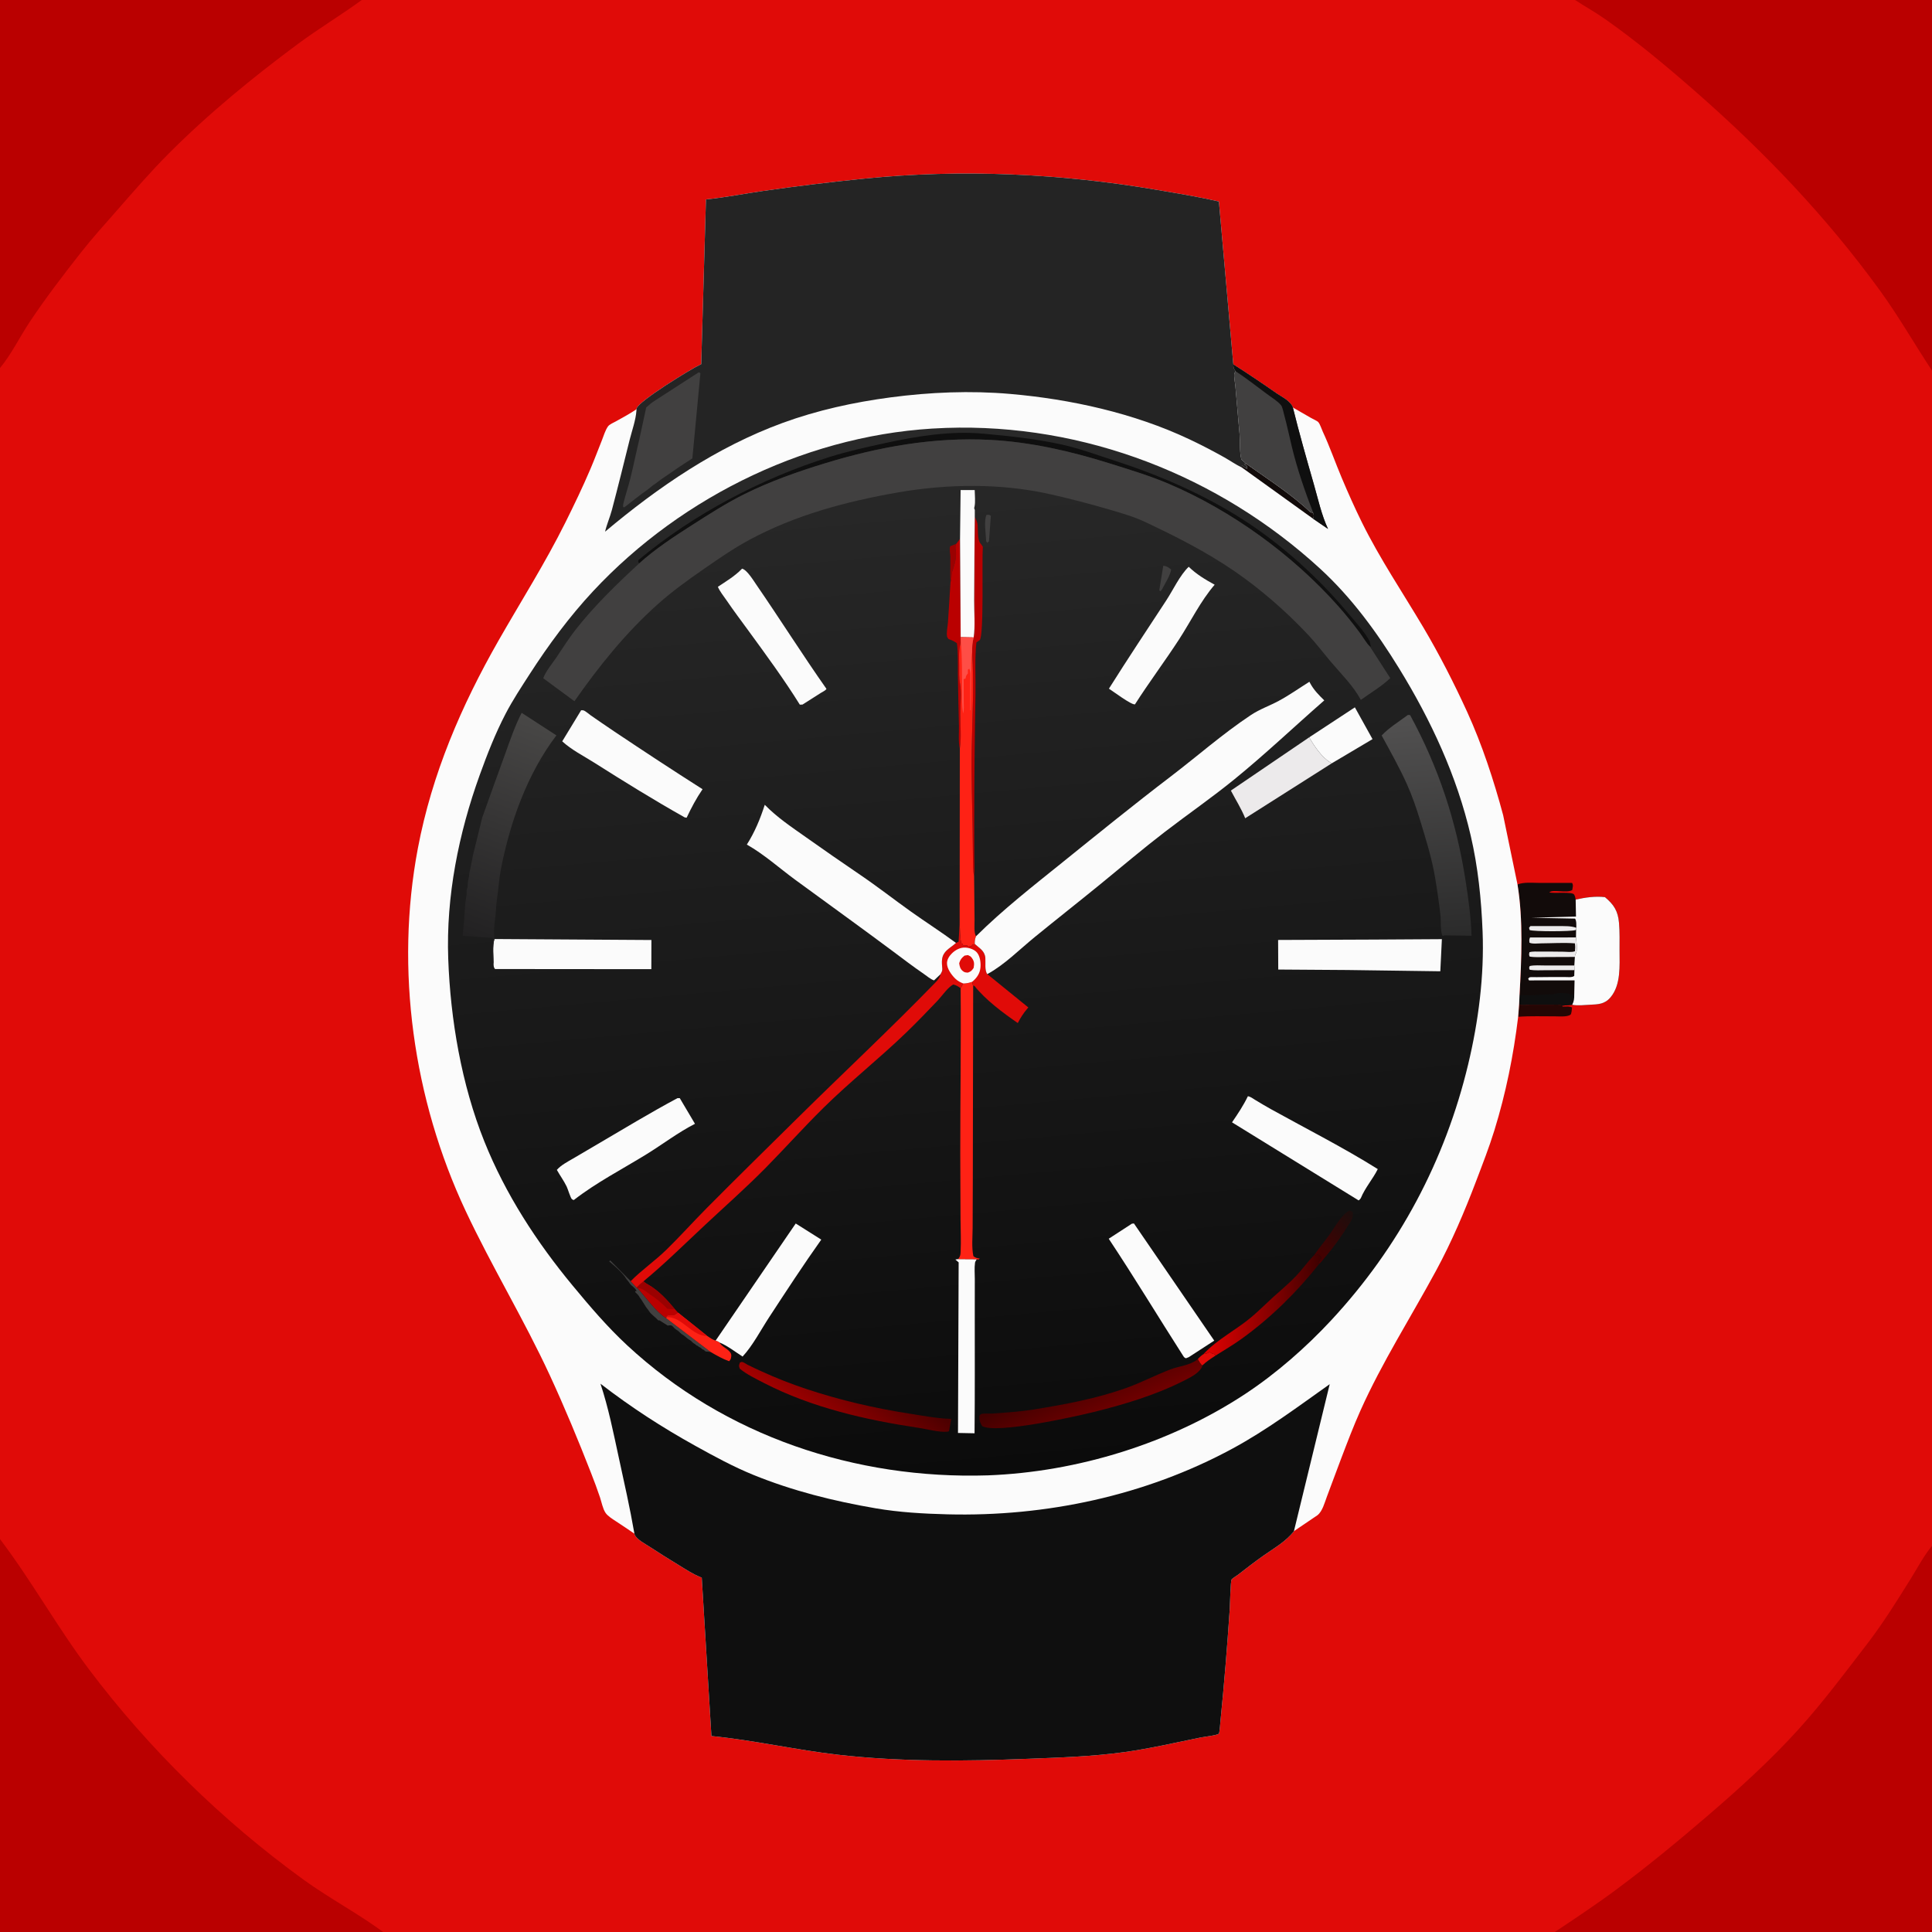
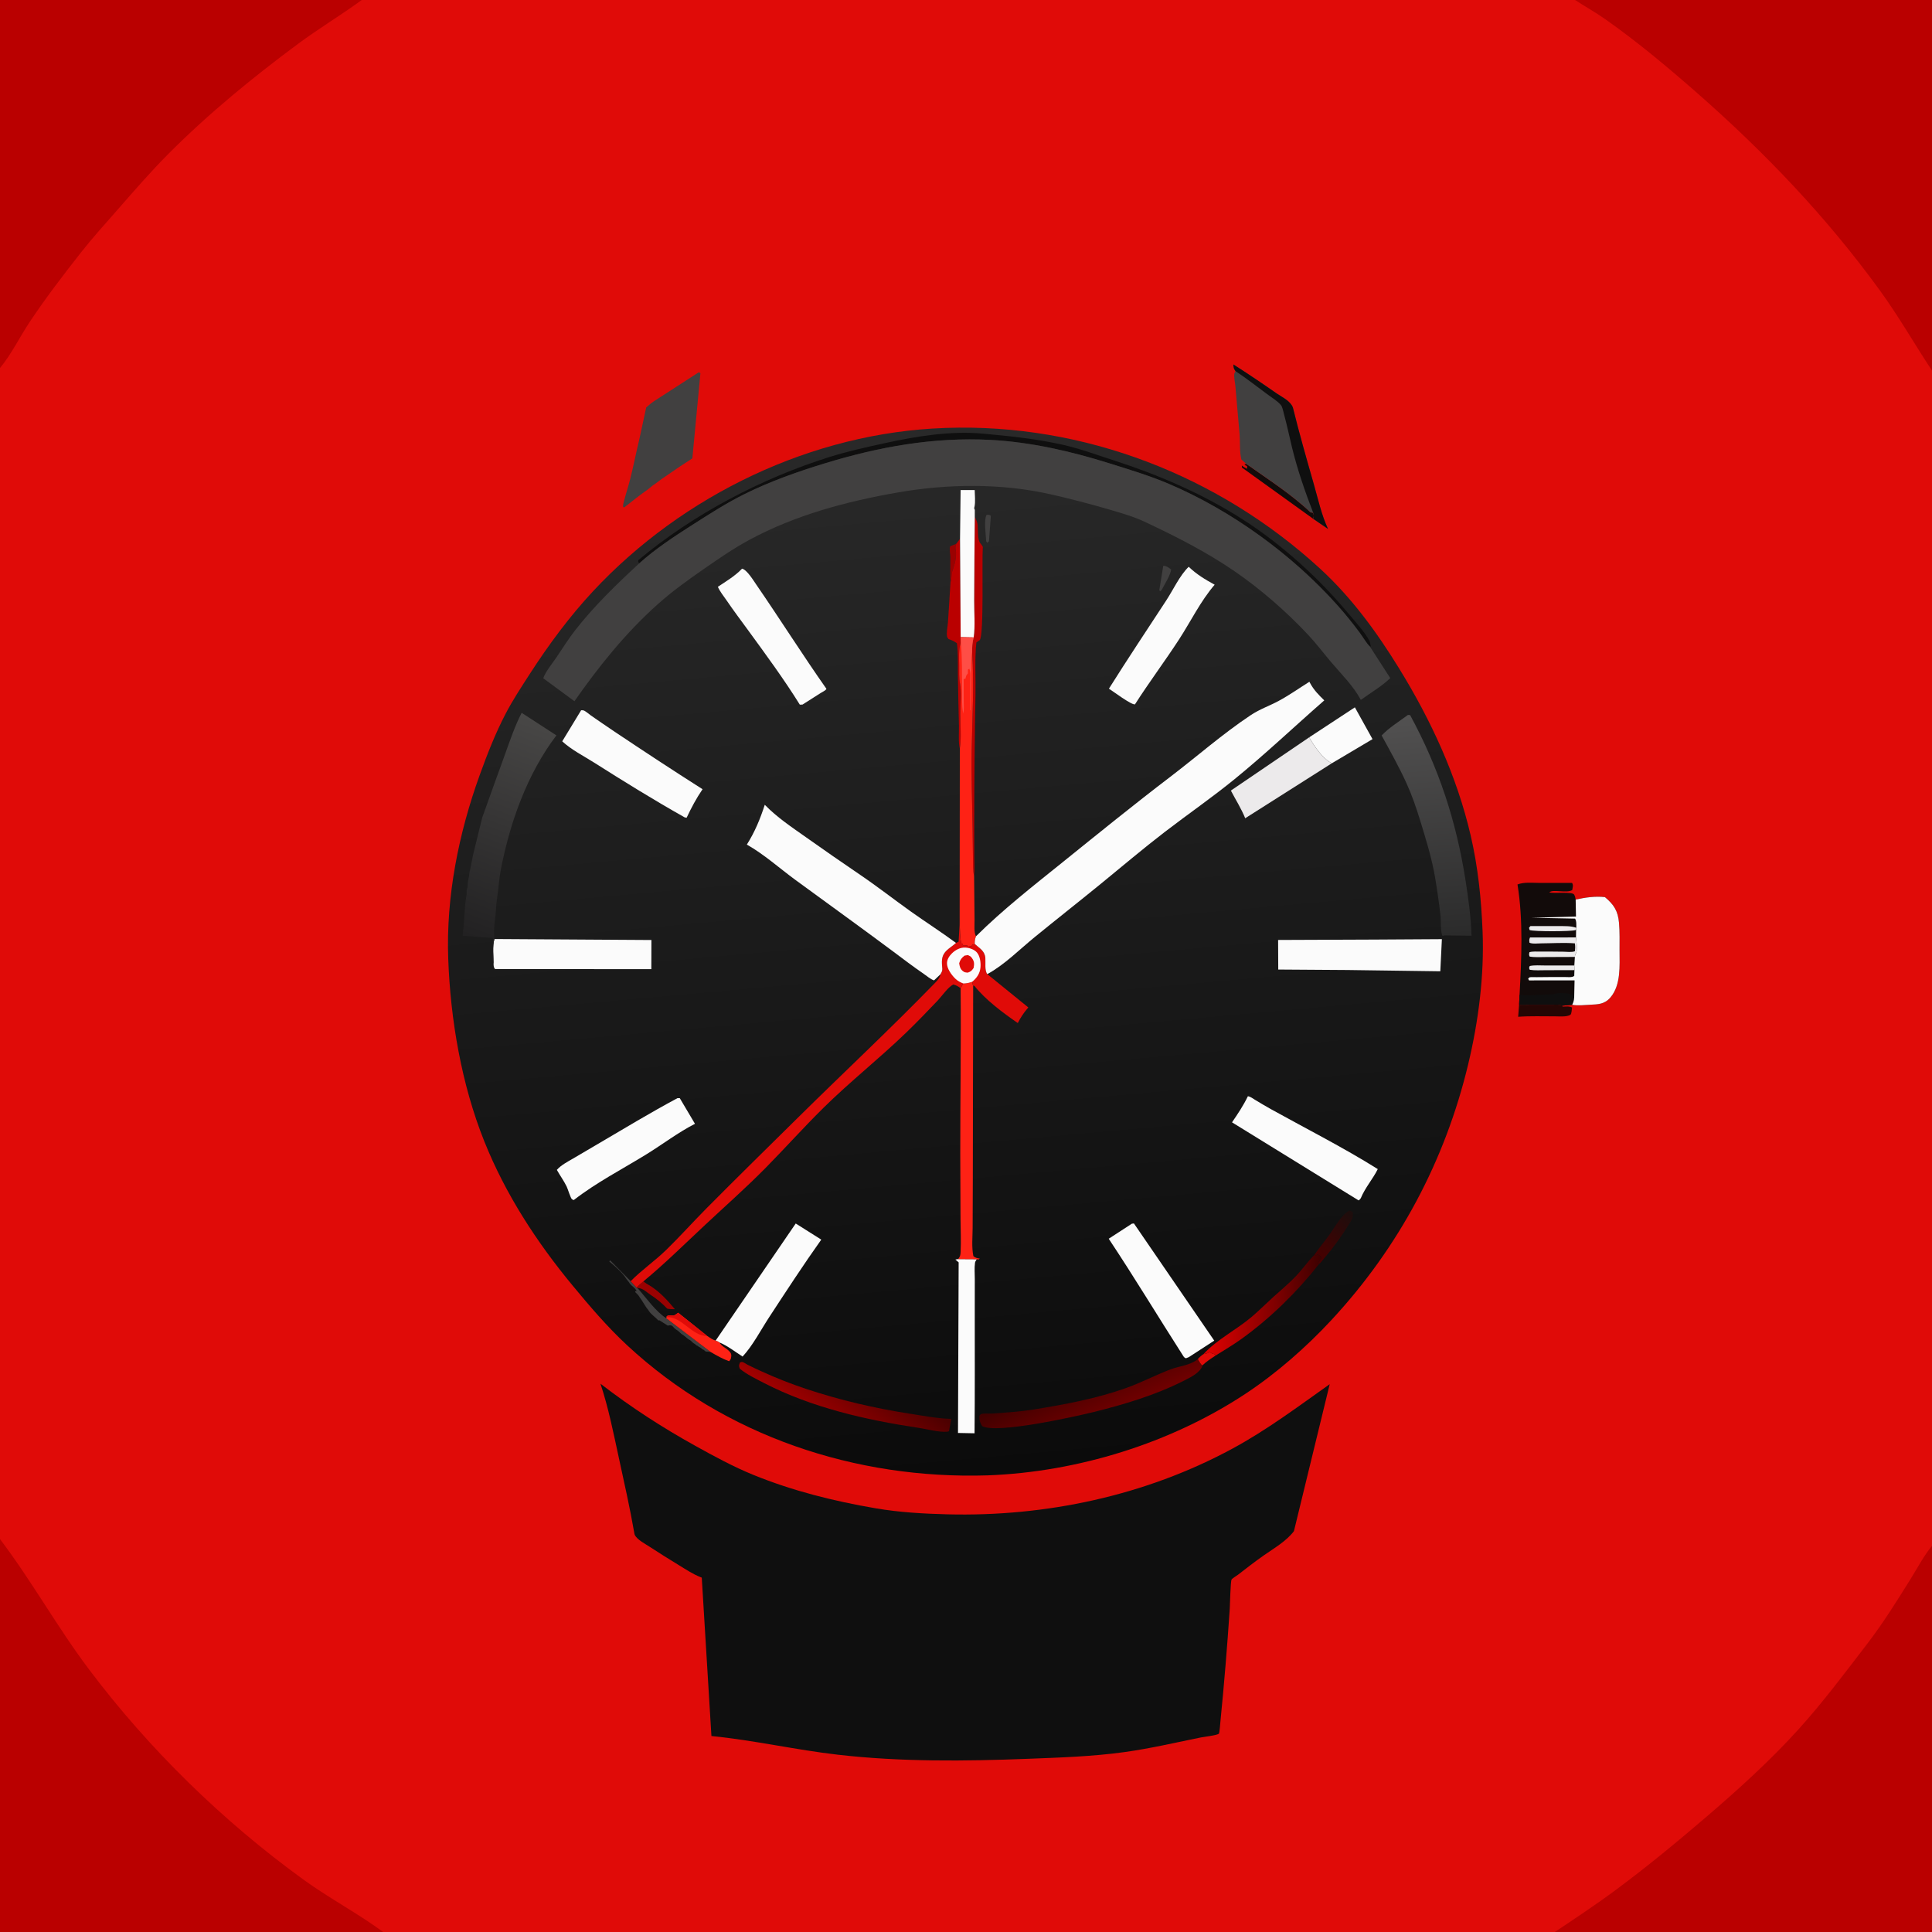
<svg xmlns="http://www.w3.org/2000/svg" width="512" height="512">
  <path fill="#E00B08" transform="scale(0.667 0.667)" d="M0 146.224L-0 -0L143.732 0L625.793 0L768 0L768 147.824L768 613.748L768 768L617.169 768L152.754 768L-0 768L0 611.501L0 146.224Z" />
  <path fill="#250604" transform="scale(0.667 0.667)" d="M603.57 399.092C604.954 399.577 606.447 399.198 607.891 399.184C610.974 399.153 614.057 399.169 617.14 399.18C618.351 399.184 619.678 398.989 620.775 399.57L620.832 399.944C622.023 399.932 623.622 399.66 624.599 400.312C624.502 400.964 624.452 402.856 623.935 403.195C622.537 404.113 619.446 403.803 617.826 403.81C612.973 403.832 608.031 403.627 603.191 403.989L603.57 399.092Z" />
  <path fill="#120B0A" transform="scale(0.667 0.667)" d="M602.926 351.407C605.552 350.414 608.7 350.779 611.468 350.788C615.843 350.802 620.218 350.798 624.594 350.788C625.211 351.713 624.823 352.553 624.675 353.625C622.472 355.043 616.959 353.17 615.566 354.562C617.386 355.095 624.741 354.153 625.45 355.459C625.821 356.144 625.905 356.672 626.039 357.427C629.708 356.588 633.933 355.978 637.681 356.451C641.25 359.456 642.849 361.95 643.261 366.678C643.575 370.29 643.47 373.997 643.473 377.623C643.479 383.702 644.075 391.347 639.856 396.297C637.545 399.008 635.014 399.043 631.683 399.206C629.534 399.311 626.76 399.655 624.667 399.212L620.775 399.57C619.678 398.989 618.351 399.184 617.14 399.18C614.057 399.169 610.974 399.153 607.891 399.184C606.447 399.198 604.954 399.577 603.57 399.092L603.742 395.264C604.523 381.013 605.231 365.513 602.926 351.407Z" />
  <path fill="#ECEAEB" transform="scale(0.667 0.667)" d="M625.554 385.455C621.786 385.484 618.016 385.481 614.248 385.485C612.128 385.488 609.882 385.647 607.789 385.312C607.473 384.529 607.474 384.593 607.797 383.812C609.683 383.399 611.877 383.601 613.812 383.6C617.711 383.596 621.609 383.601 625.508 383.607L625.554 385.455Z" />
  <path fill="#ECEAEB" transform="scale(0.667 0.667)" d="M626.21 369.404L625.88 369.561C624.33 370.114 609.423 370.177 607.733 369.516L607.511 368.625L608.062 367.939C611.809 367.928 615.555 367.917 619.301 367.951C621.642 367.973 624.06 367.829 626.293 368.621L626.21 369.404Z" />
  <path fill="#ECEAEB" transform="scale(0.667 0.667)" d="M625.723 380.207C621.974 380.238 618.223 380.242 614.474 380.25C612.273 380.254 609.916 380.433 607.748 380.062C607.437 379.262 607.491 379.163 607.687 378.316C609.032 377.944 610.633 378.092 612.029 378.085C615.086 378.07 618.139 378.081 621.196 378.13C622.556 378.153 624.507 378.431 625.763 377.935C625.871 376.829 625.91 375.911 625.723 374.812C621.385 374.464 616.821 374.788 612.46 374.811C611.119 374.819 608.877 375.124 607.688 374.556C607.578 373.585 607.532 373.349 607.906 372.461L626.17 372.457C626.334 373.943 626.712 376.754 626.359 378.188C626.148 379.043 625.762 379.12 625.723 380.207Z" />
  <path fill="#0F0F0F" transform="scale(0.667 0.667)" d="M603.742 395.264C608.26 395.761 612.756 395.01 617.25 395.059C618.435 394.271 621.381 394.685 622.875 394.684C623.71 395.24 624.489 395.142 625.473 395.22C625.486 396.786 625.385 397.807 624.667 399.212L620.775 399.57C619.678 398.989 618.351 399.184 617.14 399.18C614.057 399.169 610.974 399.153 607.891 399.184C606.447 399.198 604.954 399.577 603.57 399.092L603.742 395.264Z" />
  <path fill="#FBFBFB" transform="scale(0.667 0.667)" d="M626.039 357.427C629.708 356.588 633.933 355.978 637.681 356.451C641.25 359.456 642.849 361.95 643.261 366.678C643.575 370.29 643.47 373.997 643.473 377.623C643.479 383.702 644.075 391.347 639.856 396.297C637.545 399.008 635.014 399.043 631.683 399.206C629.534 399.311 626.76 399.655 624.667 399.212C625.385 397.807 625.486 396.786 625.473 395.22L625.601 389.511L607.521 389.532L607.155 388.875C607.333 388.694 607.464 388.452 607.688 388.333C608.043 388.145 610.012 388.253 610.49 388.244C614.199 388.174 617.915 388.196 621.626 388.182C622.813 388.178 624.564 388.464 625.473 387.75L625.554 385.455L625.508 383.607L625.723 380.207C625.762 379.12 626.148 379.043 626.359 378.188C626.712 376.754 626.334 373.943 626.17 372.457L626.21 369.404L626.293 368.621C626.273 367.459 626.43 365.989 625.799 364.978L608.438 364.635L626.164 364.168L626.039 357.427Z" />
  <path fill="#BA0000" transform="scale(0.667 0.667)" d="M0 146.224L-0 -0L143.732 0C135.479 6.026 126.682 11.296 118.439 17.406C100.398 30.78 82.846 45.139 66.979 61.061C59.836 68.228 53.24 75.869 46.576 83.474C41.694 89.046 36.755 94.484 32.171 100.315C25.102 109.309 18.149 118.39 11.805 127.915C7.832 133.881 4.557 140.734 0 146.224Z" />
  <path fill="#BA0000" transform="scale(0.667 0.667)" d="M625.793 0L768 0L768 147.824C760.867 137.096 754.532 125.896 746.95 115.45C725.794 86.307 701.398 60.749 674.374 37.014C662.707 26.767 650.491 16.557 637.791 7.62C633.929 4.902 629.754 2.58 625.793 0Z" />
  <path fill="#BA0000" transform="scale(0.667 0.667)" d="M617.169 768C625.597 762.376 634.118 756.736 642.254 750.695C654.642 741.498 666.519 731.685 678.224 721.644C690.801 710.854 703.262 699.563 714.407 687.278C724.177 676.51 733.122 664.53 741.979 652.988C748.289 644.764 753.692 636.039 759.172 627.258C761.886 622.911 764.464 617.929 767.751 614.035L768 613.748L768 768L617.169 768Z" />
  <path fill="#BA0000" transform="scale(0.667 0.667)" d="M0 611.501C12.624 628.176 22.8 646.589 35.389 663.309C59.237 694.985 88.576 723.645 120.659 746.867C131.036 754.377 142.502 760.37 152.754 768L-0 768L0 611.501Z" />
-   <path fill="#FBFBFB" transform="scale(0.667 0.667)" d="M252.897 162.586L252.938 162.27C253.772 159.339 274.644 146.514 278.209 144.879L278.608 144.703L280.486 79.22C288.044 78.497 295.639 76.952 303.165 75.875C316.523 73.964 329.901 72.334 343.327 70.983C382.111 67.081 421.452 68.917 459.832 75.468C468.023 76.866 476.187 78.198 484.292 80.059L489.953 144.088L490.043 144.814C495.856 148.493 501.531 152.351 507.179 156.277C509.433 157.844 512.639 159.218 513.681 161.903C516.119 163.309 518.557 164.715 520.995 166.121C521.711 166.534 523.285 167.176 523.785 167.73C524.477 168.496 525.065 170.422 525.545 171.455C528.329 177.443 530.499 183.706 533.062 189.79C535.581 195.768 538.239 201.75 541.114 207.567C548.3 222.107 557.275 235.366 565.518 249.278C571.885 260.023 577.753 271.522 582.941 282.879C588.881 295.883 593.527 310.087 597.226 323.876L602.926 351.407C605.231 365.513 604.523 381.013 603.742 395.264L603.57 399.092L603.191 403.989C601.327 419.389 598.324 434.284 593.742 449.116C591.638 455.924 589.042 462.547 586.515 469.205C581.909 481.343 576.785 493.372 570.603 504.799C560.607 523.276 549.12 541.253 540.528 560.442C537.748 566.651 535.336 573.02 532.913 579.374C530.977 584.452 529.12 589.56 527.199 594.644C526.329 596.946 525.432 600.492 523.436 602.028L514.103 608.348C511.064 612.36 506.19 615.131 502.098 618.002C498.587 620.464 495.243 623.059 491.859 625.688C491.322 626.105 489.633 627.09 489.329 627.573C488.885 628.279 488.722 637.394 488.598 639.261C487.605 654.116 486.394 668.904 484.917 683.718C484.863 684.255 484.55 688.646 484.268 688.847C483.338 689.509 478.445 690.05 477.106 690.322C466.983 692.382 456.962 694.726 446.715 696.143C434.041 697.896 421.153 698.309 408.38 698.803C383.255 699.773 358.051 700.045 333.024 697.192C316.166 695.27 299.526 691.413 282.662 689.754L278.822 626.817L278.314 626.621C275.261 625.405 272.473 623.545 269.678 621.836C265.816 619.475 261.976 617.096 258.196 614.606C256.468 613.467 252.98 611.694 252.168 609.743L252.063 609.352C249.596 607.616 247.056 605.998 244.55 604.32C243.232 603.438 241.454 602.367 240.565 601.041C239.498 599.449 239.003 596.773 238.391 594.937C237.305 591.679 236.091 588.468 234.842 585.27C229.758 572.25 224.384 559.276 218.525 546.583C208.247 524.317 195.421 503.302 184.982 481.069C164.213 436.833 156.906 385.149 166.029 337.025C171.628 307.489 183.238 280.488 198.092 254.476C207.035 238.815 216.605 223.746 224.65 207.562C228.137 200.55 231.539 193.487 234.608 186.279C236.198 182.545 237.621 178.731 239.13 174.962C239.817 173.245 240.511 170.849 241.595 169.379C242.184 168.582 243.887 167.873 244.763 167.384C247.537 165.833 250.264 164.378 252.897 162.586Z" />
  <path fill="#120B0A" transform="scale(0.667 0.667)" d="M493.447 185.767L493.397 184.951C494.06 185.512 494.698 185.885 495.469 186.281L495.469 185.156C494.632 184.798 494.972 185.052 494.418 184.437L495.239 184.343C503.826 190.468 513.005 196.264 520.697 203.565L521.757 203.726C522.063 204.725 522.066 205.133 521.752 206.13L493.447 185.767Z" />
  <path fill="#414040" transform="scale(0.667 0.667)" d="M490.043 144.814C495.856 148.493 501.531 152.351 507.179 156.277C509.433 157.844 512.639 159.218 513.681 161.903C516.202 172.122 519.104 182.258 522.001 192.375C523.687 198.263 525.052 204.602 527.643 210.151L521.752 206.13C522.066 205.133 522.063 204.725 521.757 203.726L520.697 203.565C513.005 196.264 503.826 190.468 495.239 184.343L493.222 182.568C492.431 179.438 492.771 175.703 492.503 172.458C491.982 166.135 491.352 159.825 490.846 153.5C490.746 152.254 490.181 149.603 490.423 148.5C490.504 148.128 490.747 147.811 490.91 147.467C490.108 146.366 490.137 146.12 490.043 144.814Z" />
  <path fill="#0F0F0F" transform="scale(0.667 0.667)" d="M490.043 144.814C495.856 148.493 501.531 152.351 507.179 156.277C509.433 157.844 512.639 159.218 513.681 161.903C516.202 172.122 519.104 182.258 522.001 192.375C523.687 198.263 525.052 204.602 527.643 210.151L521.752 206.13C522.066 205.133 522.063 204.725 521.757 203.726C518.478 195.24 515.433 186.443 513.298 177.597C512.267 173.324 511.366 169.028 510.214 164.784C509.956 163.833 509.548 161.737 509.008 161.041C507.772 159.452 505.087 157.817 503.431 156.582C499.294 153.495 495.216 150.319 490.91 147.467C490.108 146.366 490.137 146.12 490.043 144.814Z" />
-   <path fill="#242424" transform="scale(0.667 0.667)" d="M252.897 162.586L252.938 162.27C253.772 159.339 274.644 146.514 278.209 144.879L278.608 144.703L280.486 79.22C288.044 78.497 295.639 76.952 303.165 75.875C316.523 73.964 329.901 72.334 343.327 70.983C382.111 67.081 421.452 68.917 459.832 75.468C468.023 76.866 476.187 78.198 484.292 80.059L489.953 144.088L490.043 144.814C490.137 146.12 490.108 146.366 490.91 147.467C490.747 147.811 490.504 148.128 490.423 148.5C490.181 149.603 490.746 152.254 490.846 153.5C491.352 159.825 491.982 166.135 492.503 172.458C492.771 175.703 492.431 179.438 493.222 182.568L495.239 184.343L494.418 184.437C494.972 185.052 494.632 184.798 495.469 185.156L495.469 186.281C494.698 185.885 494.06 185.512 493.397 184.951L493.447 185.767C491.024 184.626 488.676 182.969 486.324 181.649C481.783 179.102 477.172 176.712 472.463 174.492C450.505 164.137 425.45 158.605 401.358 156.515C385.582 155.146 369.501 155.808 353.812 157.888C339.23 159.822 324.747 162.98 310.916 168.045C284.739 177.631 261.636 193.417 240.405 211.246C241.073 208.357 242.36 205.459 243.132 202.551C245.579 193.323 247.854 184.048 250.163 174.785C251.078 171.116 252.592 166.974 252.861 163.214L252.897 162.586Z" />
  <path fill="#414040" transform="scale(0.667 0.667)" d="M277.597 147.938C278.033 148.038 277.79 147.944 278.285 148.312L275.087 182.122L270.164 185.329L262.875 190.325L259.96 192.487C259.318 192.882 259.611 192.665 258.938 193.221L257.441 194.437C254.195 196.683 251.2 199.156 248.077 201.562L247.631 201.494C247.385 200.661 247.799 199.578 248.022 198.725C248.754 195.919 249.673 193.157 250.384 190.344C251.723 185.046 252.762 179.678 254.047 174.375L256.751 161.875C257.934 160.851 259.075 159.843 260.421 159.031L277.597 147.938Z" />
  <path fill="#0F0F0F" transform="scale(0.667 0.667)" d="M252.063 609.352C250.309 599.188 248.002 589.006 245.812 578.92C243.686 569.119 241.743 559.301 238.575 549.773C250.731 559.137 262.977 567.09 276.375 574.515C283.829 578.647 291.334 582.739 299.237 585.962C314.894 592.347 331.319 596.44 347.961 599.283C357.335 600.885 366.922 601.426 376.418 601.668C415.511 602.665 455.074 594.271 489.581 575.61C503.345 568.167 515.597 558.971 528.314 549.959L514.103 608.348C511.064 612.36 506.19 615.131 502.098 618.002C498.587 620.464 495.243 623.059 491.859 625.688C491.322 626.105 489.633 627.09 489.329 627.573C488.885 628.279 488.722 637.394 488.598 639.261C487.605 654.116 486.394 668.904 484.917 683.718C484.863 684.255 484.55 688.646 484.268 688.847C483.338 689.509 478.445 690.05 477.106 690.322C466.983 692.382 456.962 694.726 446.715 696.143C434.041 697.896 421.153 698.309 408.38 698.803C383.255 699.773 358.051 700.045 333.024 697.192C316.166 695.27 299.526 691.413 282.662 689.754L278.822 626.817L278.314 626.621C275.261 625.405 272.473 623.545 269.678 621.836C265.816 619.475 261.976 617.096 258.196 614.606C256.468 613.467 252.98 611.694 252.168 609.743L252.063 609.352Z" />
  <defs>
    <linearGradient id="gradient_0" gradientUnits="userSpaceOnUse" x1="400.312" y1="585.188" x2="363.001" y2="171.343">
      <stop offset="0" stop-color="#0B0B0B" />
      <stop offset="1" stop-color="#292929" />
    </linearGradient>
  </defs>
  <path fill="url(#gradient_0)" transform="scale(0.667 0.667)" d="M375.264 170.046L375.938 170.016C430.724 168.157 484.245 188.975 524.513 225.953C537.024 237.442 546.999 251.125 555.869 265.539C568.564 286.17 578.843 308.308 584.339 332.009C587.251 344.567 588.552 357.267 589.058 370.128C589.75 387.692 587.426 405.737 583.351 422.788C574.188 461.123 555.808 495.593 528.974 524.495C518.928 535.315 507.177 545.624 494.855 553.768C465.05 573.466 428.049 584.86 392.438 586.186C339.894 587.852 288.009 570.569 249.187 534.518C241.287 527.183 234.415 519.109 227.553 510.822C213.207 493.493 200.841 474.481 192.441 453.524C183.385 430.932 178.956 405.146 178.088 380.882C177.202 356.134 182.226 331.126 190.6 307.929C193.584 299.665 196.793 291.45 200.851 283.647C203.698 278.174 207.109 273.022 210.447 267.841C217.904 256.266 226.27 244.948 235.67 234.867C271.336 196.614 322.823 171.859 375.264 170.046Z" />
  <path fill="#E00B08" transform="scale(0.667 0.667)" d="M478.163 538.012L478.797 537.9C479.505 537.768 480.02 537.524 480.646 537.164C481.186 537.504 481.602 537.937 482.251 537.938L482.975 538.597C481.118 539.814 479.278 540.961 477.697 542.535C476.847 541.9 476.431 540.918 475.9 540.011C476.632 539.182 477.243 538.623 478.163 538.012Z" />
  <path fill="#414040" transform="scale(0.667 0.667)" d="M391.974 204.562C392.88 204.495 392.936 204.44 393.683 204.938L392.935 215.062L392.24 215.655L391.829 215.062C391.726 212.452 390.802 206.755 391.974 204.562Z" />
  <path fill="#9A0101" transform="scale(0.667 0.667)" d="M379.93 216.076C379.574 217.013 379.57 217.38 379.722 218.349C380.188 221.309 379.296 224.279 378.338 227.038C377.861 228.412 378.239 229.865 377.64 231.23C377.478 227.903 377.637 224.525 377.586 221.19C377.566 219.872 377.095 218.259 377.546 217.029L379.93 216.076Z" />
  <path fill="#414040" transform="scale(0.667 0.667)" d="M462.179 224.812C463.492 224.819 464.362 225.511 465.33 226.312C464.878 228.763 463.152 231.379 461.993 233.59C461.754 234.14 461.456 234.478 461.078 234.938L460.599 234.562L462.179 224.812Z" />
  <path fill="#414040" transform="scale(0.667 0.667)" d="M282.365 537.188L281.365 537.056C280.938 537.014 280.503 537.073 280.125 536.809L279.656 536.344L279 536.059L278.531 535.594C276.811 534.447 278.634 535.961 277.535 535.022L277.219 534.748L276.75 534.559L276.094 533.998C275.098 533.528 275.055 533.088 274.219 532.498L273.562 532.125C272.78 531.578 271.944 530.712 271.127 530.248C270.331 529.796 270.048 529.194 269.344 528.748C268.58 528.264 268.087 527.891 267.463 527.202C266.898 526.58 266.73 526.555 265.875 526.592L265.312 526.684L262.407 524.845L262.127 524.623L261.562 524.625C260.536 523.43 258.643 522.213 257.909 520.991C257.469 520.259 256.863 519.698 256.449 518.959L254.816 516.375L254.252 515.623C253.771 514.636 253.175 514.142 252.377 513.373L252.377 513.002L252.938 513C252.466 511.689 250.944 511.034 250.156 509.865L249.75 509.25L248.906 508.219C247.573 505.941 244.67 503.373 242.603 501.633L242.066 501.188L242.438 500.779L250.225 508.677L250.552 509.052L252.92 511.593L253.252 511.737C256.671 515.505 260.382 520.956 264.64 523.71L282.365 537.188Z" />
  <defs>
    <linearGradient id="gradient_1" gradientUnits="userSpaceOnUse" x1="525.188" y1="499.688" x2="538.431" y2="482.97">
      <stop offset="0" stop-color="#460000" />
      <stop offset="1" stop-color="#1D0E0D" />
    </linearGradient>
  </defs>
  <path fill="url(#gradient_1)" transform="scale(0.667 0.667)" d="M522.166 498.645C523.991 495.962 526.076 493.492 527.989 490.875C530.054 488.051 533.174 482.261 536.25 480.92L537.393 481.5C537.869 483.449 537.213 484.391 536.182 486.083C533.301 490.806 529.839 495.624 526.22 499.81C525.651 500.468 524.816 501.727 524.113 502.193L523.647 502.318C523.295 501.764 524.792 500.728 525 499.688C524.602 498.76 524.355 498.836 523.5 498.375L522.751 498.923L522.166 498.645Z" />
-   <path fill="#BA0000" transform="scale(0.667 0.667)" d="M252.92 511.593C253.747 510.654 254.695 509.891 255.655 509.093L256.054 509.434C256.515 509.818 256.985 510.082 257.502 510.378C261.723 512.795 265.081 516.472 268.15 520.168L269.438 521.57C268.811 521.998 268.083 522.746 267.327 522.685C266.416 522.612 265.698 522.452 264.89 522.967L264.882 523.355L264.64 523.71C260.382 520.956 256.671 515.505 253.252 511.737L252.92 511.593Z" />
  <path fill="#9A0101" transform="scale(0.667 0.667)" d="M252.92 511.593C253.747 510.654 254.695 509.891 255.655 509.093L256.054 509.434C256.515 509.818 256.985 510.082 257.502 510.378C261.723 512.795 265.081 516.472 268.15 520.168C267.107 520.155 266.094 520.174 265.072 519.938C263.208 517.909 260.804 515.966 258.501 514.463C256.799 513.353 255.388 511.734 253.252 511.737L252.92 511.593Z" />
  <path fill="#FE2215" transform="scale(0.667 0.667)" d="M269.438 521.57L280.961 530.782C282.01 531.448 283.141 532.349 284.348 532.622C284.678 532.763 285.673 533.063 285.833 533.369L286.233 533.937C287.44 535.572 290.788 536.56 290.545 538.805C290.434 539.827 290.392 540.104 289.688 540.833C287.153 539.954 284.688 538.523 282.365 537.188L264.64 523.71L264.882 523.355L264.89 522.967C265.698 522.452 266.416 522.612 267.327 522.685C268.083 522.746 268.811 521.998 269.438 521.57Z" />
  <path fill="#E00B08" transform="scale(0.667 0.667)" d="M269.438 521.57L280.961 530.782C274.92 531.002 270.906 522.912 264.882 523.355L264.89 522.967C265.698 522.452 266.416 522.612 267.327 522.685C268.083 522.746 268.811 521.998 269.438 521.57Z" />
  <path fill="#BA0000" transform="scale(0.667 0.667)" d="M381.439 214.083L381.692 253.181L381.746 255.171C380.825 258.197 381.086 261.451 381.108 264.586C381.123 266.882 380.996 269.26 381.419 271.5C382.127 275.248 381.55 279.955 381.537 283.791C381.522 288.089 382.034 293.195 381.353 297.394C380.709 294.702 381.066 291.086 381.003 288.299C380.854 281.691 380.679 275.085 380.593 268.476C380.537 264.227 380.752 259.769 380.198 255.562C379.207 254.872 378.369 254.438 377.226 254.039L376.865 253.916C376.674 253.59 376.382 253.305 376.291 252.938C375.951 251.553 376.54 248.71 376.644 247.21C377.013 241.885 377.329 236.558 377.64 231.23C378.239 229.865 377.861 228.412 378.338 227.038C379.296 224.279 380.188 221.309 379.722 218.349C379.57 217.38 379.574 217.013 379.93 216.076L381.439 214.083Z" />
  <path fill="#BA0000" transform="scale(0.667 0.667)" d="M387.3 205.38C387.81 206.347 388.275 207.335 388.407 208.43C388.629 210.294 388.294 214.469 389.523 215.865C389.943 216.342 390.216 216.76 390.516 217.312L390.472 217.813C390.1 222.492 391.003 252.677 389.25 254.34L387.938 255.247C387.205 262.009 387.706 269.273 387.577 276.111C387.261 292.964 387.089 309.806 387.079 326.663C387.077 331.324 387.084 335.985 387.099 340.645C387.107 343.052 387.302 345.639 387.026 348.023C386.498 345.813 386.606 343.176 386.571 340.896C386.512 336.991 386.495 333.086 386.434 329.181C386.271 318.807 385.888 308.429 386.065 298.052C386.283 285.208 387.129 271.913 386.236 259.112C386.234 257.036 386.312 255.292 386.865 253.273C387.517 248.636 387.027 243.265 387.057 238.556C387.128 227.497 387.17 216.438 387.3 205.38Z" />
  <defs>
    <linearGradient id="gradient_2" gradientUnits="userSpaceOnUse" x1="524.812" y1="499.312" x2="480.042" y2="500.402">
      <stop offset="0" stop-color="#3E0000" />
      <stop offset="1" stop-color="#DB0000" />
    </linearGradient>
  </defs>
  <path fill="url(#gradient_2)" transform="scale(0.667 0.667)" d="M522.166 498.645L522.751 498.923L523.5 498.375C524.355 498.836 524.602 498.76 525 499.688C524.792 500.728 523.295 501.764 523.647 502.318L524.113 502.193C515.248 513.417 504.923 523.559 493.312 531.941C489.982 534.346 486.441 536.402 482.975 538.597L482.251 537.938C481.602 537.937 481.186 537.504 480.646 537.164C480.02 537.524 479.505 537.768 478.797 537.9L478.163 538.012C483.547 532.174 491.269 528.344 497.283 523.243C500.213 520.757 502.981 517.981 505.83 515.393C508.889 512.614 512.018 510.046 514.883 507.051C517.329 504.495 519.356 501.559 521.792 499.028L522.166 498.645Z" />
  <path fill="#FBFBFB" transform="scale(0.667 0.667)" d="M520.174 292.95L538.315 281.039L545.326 293.669L529.119 303.288L528.7 303.011C525.303 301.074 522.067 296.35 520.174 292.95Z" />
  <path fill="#FBFBFB" transform="scale(0.667 0.667)" d="M381.439 214.083L381.669 194.714L387.264 194.705C387.296 196.731 387.605 199.417 387.175 201.378L387.041 201.938C387.174 202.212 387.263 202.354 387.308 202.688L387.3 205.38C387.17 216.438 387.128 227.497 387.057 238.556C387.027 243.265 387.517 248.636 386.865 253.273L381.692 253.181L381.439 214.083Z" />
  <defs>
    <linearGradient id="gradient_3" gradientUnits="userSpaceOnUse" x1="376.688" y1="564.562" x2="358.971" y2="589.38">
      <stop offset="0" stop-color="#4C0000" />
      <stop offset="1" stop-color="#A10000" />
    </linearGradient>
  </defs>
  <path fill="url(#gradient_3)" transform="scale(0.667 0.667)" d="M294.02 541.312C294.33 541.251 294.637 541.086 294.95 541.129C295.393 541.19 296.488 541.964 296.969 542.209C298.844 543.163 300.77 544.034 302.683 544.911C308.302 547.486 314.281 549.835 320.146 551.788C333.907 556.369 347.56 559.533 361.875 561.744C367.277 562.578 372.446 563.589 377.939 563.749L377.062 568.611C376.767 568.745 376.652 568.822 376.289 568.85C372.951 569.111 368.327 567.809 364.974 567.307C344.015 564.165 322.586 559.286 303.647 549.537C300.462 547.897 296.692 546.085 293.928 543.803C293.497 542.552 293.547 542.56 294.02 541.312Z" />
  <path fill="#FBFBFB" transform="scale(0.667 0.667)" d="M388.097 500.3L387.959 500.523C387.694 500.94 387.461 501.248 387.386 501.75C387.088 503.747 387.312 506.172 387.304 508.205C387.286 512.675 387.289 517.146 387.289 521.616C387.285 537.567 387.357 553.519 387.206 569.469L380.627 569.34L380.889 501.562L379.587 500.438L380.686 500.253L388.097 500.3Z" />
  <path fill="#ECEAEB" transform="scale(0.667 0.667)" d="M529.119 303.288L495.146 324.849L494.75 325.118C493.167 321.223 490.983 317.815 489.045 314.108L520.174 292.95C522.067 296.35 525.303 301.074 528.7 303.011L529.119 303.288Z" />
  <path fill="#0F0F0F" transform="scale(0.667 0.667)" d="M253.948 223.86C253.633 223.238 253.476 223.236 253.656 222.529C275.422 204.311 302.557 190.039 329.622 181.563C336.891 179.287 344.333 177.638 351.765 176.024C364.274 173.308 377.581 171.132 390.417 172.282C400.96 173.227 411.469 174.337 421.824 176.615C429.005 178.194 435.895 180.771 442.875 183.027C460.205 188.628 477.661 196.158 493.071 205.934C508.962 216.015 523.807 229.439 535.842 243.879C538.536 247.11 542.136 250.944 544.112 254.625C544.542 255.425 544.265 255.963 544.709 256.766L544.31 256.909C542.808 255.454 541.469 253.021 540.188 251.309C537.479 247.69 534.636 244.129 531.63 240.752C513.571 220.463 489.437 202.913 464.451 192.263C456.669 188.946 448.459 186.496 440.394 183.97C425.343 179.255 409.343 175.615 393.552 174.784C370.959 173.594 349.096 177.541 327.562 184.142C316.765 187.451 306.004 191.251 295.87 196.273C288.624 199.864 281.822 204.25 275.015 208.592C267.75 213.226 260.363 218.084 253.948 223.86Z" />
  <defs>
    <linearGradient id="gradient_4" gradientUnits="userSpaceOnUse" x1="391.312" y1="562.312" x2="398.429" y2="578.9">
      <stop offset="0" stop-color="#410000" />
      <stop offset="1" stop-color="#6E0000" />
    </linearGradient>
  </defs>
  <path fill="url(#gradient_4)" transform="scale(0.667 0.667)" d="M477.697 542.535C477.593 542.991 477.598 543.105 477.318 543.562C475.854 545.957 472.342 547.584 469.907 548.811C458.902 554.353 446.427 558.072 434.506 561.023C427.283 562.812 395.633 569.876 390.188 566.585C389.327 565.104 389.035 564.219 389.126 562.5C389.355 562.28 389.517 561.957 389.812 561.841C390.752 561.473 393.458 561.698 394.55 561.616C399.982 561.208 405.577 560.844 410.948 559.972C423.37 557.957 435.722 555.664 447.609 551.413C453.524 549.298 459.182 546.298 465.068 544.069C468.474 542.779 472.614 542.492 475.542 540.29L475.9 540.011C476.431 540.918 476.847 541.9 477.697 542.535Z" />
  <path fill="#FE2215" transform="scale(0.667 0.667)" d="M386.304 390.065C386.38 390.625 386.386 391.113 386.658 391.615C386.57 416.989 386.601 442.364 386.518 467.738C386.496 474.442 386.468 481.146 386.443 487.85C386.429 491.461 386.001 495.574 386.74 499.083C387.639 499.835 388.162 499.84 389.295 500.062L388.683 500.466L388.097 500.3L380.686 500.253C381.561 499.138 381.604 498.677 381.675 497.25C381.89 492.955 381.653 488.534 381.631 484.221C381.589 475.649 381.535 467.078 381.529 458.506C381.513 436.548 381.89 414.583 381.673 392.627L382.736 390.759C384.076 390.739 385.042 390.506 386.304 390.065Z" />
  <path fill="#FE2215" transform="scale(0.667 0.667)" d="M381.692 253.181L386.865 253.273C386.312 255.292 386.234 257.036 386.236 259.112C387.129 271.913 386.283 285.208 386.065 298.052C385.888 308.429 386.271 318.807 386.434 329.181C386.495 333.086 386.512 336.991 386.571 340.896C386.606 343.176 386.498 345.813 387.026 348.023C387.112 353.859 387.145 359.696 387.207 365.533C387.224 367.155 386.892 370.669 387.787 371.996C387.348 373.096 387.275 373.882 387.289 375.061L386.252 375.377L386.066 375.938C385.543 375.943 385.782 375.918 385.195 376.033L384.75 376.125L384.188 375.566L383.25 375.658L382.688 375.75L382.498 375.002L381.937 374.816C381.363 372.316 381.472 369.644 381.288 367.081L381.353 297.394C382.034 293.195 381.522 288.089 381.537 283.791C381.55 279.955 382.127 275.248 381.419 271.5C380.996 269.26 381.123 266.882 381.108 264.586C381.086 261.451 380.825 258.197 381.746 255.171L381.692 253.181Z" />
  <path fill="#FE4E46" transform="scale(0.667 0.667)" d="M381.692 253.181L386.865 253.273C386.312 255.292 386.234 257.036 386.236 259.112C385.779 262.027 385.934 265.127 385.891 268.075C385.821 272.779 385.758 277.483 385.697 282.187L385.5 282.188C385.505 278.486 385.508 274.784 385.504 271.082C385.502 269.43 385.775 267.205 385.125 265.688L384.562 266.059L384.559 267.562C384.049 268.13 383.856 268.419 383.704 269.185L383.623 269.623L382.875 269.812C382.883 272.721 382.889 275.63 382.892 278.539C382.894 280.118 383.087 281.947 382.688 283.461C382.088 280.236 382.256 276.899 382.232 273.63C382.187 267.479 382.322 261.301 381.746 255.171L381.692 253.181Z" />
  <path fill="#FBFBFB" transform="scale(0.667 0.667)" d="M284.348 532.622L316.155 486.116L326.306 492.523C319.131 502.625 312.335 513.054 305.553 523.425C302.293 528.409 299.066 534.659 295.041 538.988C292.159 537.136 288.981 534.653 285.833 533.369C285.673 533.063 284.678 532.763 284.348 532.622Z" />
  <path fill="#FBFBFB" transform="scale(0.667 0.667)" d="M449.723 486.188L450.529 486.099L482.441 532.657L472.329 539.214L471.188 539.668C470.719 539.475 470.479 539.308 470.202 538.876C460.244 523.334 450.739 507.558 440.514 492.169L449.723 486.188Z" />
  <path fill="#FBFBFB" transform="scale(0.667 0.667)" d="M472.298 225.188C475.383 228.181 478.858 230.271 482.608 232.315C477.028 238.782 473.091 246.924 468.433 254.088C462.772 262.794 456.524 271.115 450.938 279.856C449.442 280.094 442.347 274.734 440.591 273.62C448.015 261.828 455.733 250.221 463.368 238.565C466.098 234.397 468.76 228.593 472.298 225.188Z" />
  <path fill="#FBFBFB" transform="scale(0.667 0.667)" d="M196.449 373.092L258.819 373.481L258.786 385.066L196.688 385.012C196.128 384.274 196.178 384.032 196.105 383.092C196.115 380.117 195.586 375.888 196.449 373.092Z" />
  <path fill="#FBFBFB" transform="scale(0.667 0.667)" d="M294.829 225.938C296.753 226.348 299.379 230.67 300.512 232.316C309.935 246.014 318.809 260.1 328.368 273.703C328 274.367 326.781 274.9 326.132 275.309C323.698 276.841 321.273 278.387 318.851 279.938L317.786 279.976C311.487 269.848 304.31 260.109 297.281 250.465C294.377 246.481 291.41 242.552 288.637 238.474C287.52 236.832 285.972 234.962 285.224 233.147C288.387 231.045 291.877 228.951 294.549 226.231L294.829 225.938Z" />
  <path fill="#FBFBFB" transform="scale(0.667 0.667)" d="M269.175 436.312L270.092 436.32L276.126 446.51C269.446 449.915 263.326 454.615 256.939 458.557C247.229 464.55 236.982 469.795 227.96 476.812C227.701 476.715 227.428 476.619 227.219 476.438C226.667 475.957 225.609 472.386 225.148 471.437C224.048 469.172 222.484 467.029 221.247 464.814C222.921 462.903 225.552 461.557 227.731 460.284C230.996 458.375 234.253 456.453 237.514 454.538C248.029 448.365 258.416 442.072 269.175 436.312Z" />
  <path fill="#FBFBFB" transform="scale(0.667 0.667)" d="M546.199 373.307L572.881 373.146L572.261 385.907L535.308 385.401L507.87 385.214L507.815 373.462L546.199 373.307Z" />
  <path fill="#FBFBFB" transform="scale(0.667 0.667)" d="M495.798 435.562C496.723 435.621 497.838 436.495 498.644 436.979C500.725 438.23 502.8 439.488 504.924 440.666C519.069 448.507 533.715 455.91 547.415 464.499C545.404 468.539 542.44 471.78 540.666 476.062C540.403 476.49 540.202 476.645 539.812 476.947L489.499 445.924C491.806 442.558 494.025 439.248 495.798 435.562Z" />
  <path fill="#FBFBFB" transform="scale(0.667 0.667)" d="M230.9 282.188C231.218 282.212 231.552 282.16 231.856 282.26C232.688 282.533 234.001 283.739 234.76 284.262C237.781 286.345 240.794 288.437 243.843 290.479C255.504 298.29 267.294 306.038 279.136 313.568C276.649 317.21 274.697 320.901 272.812 324.888L272.062 324.773C259.926 317.95 247.865 310.479 236.104 303.023C231.865 300.336 227.071 297.946 223.384 294.541L230.9 282.188Z" />
  <defs>
    <linearGradient id="gradient_5" gradientUnits="userSpaceOnUse" x1="584.062" y1="371.062" x2="577.947" y2="283.537">
      <stop offset="0" stop-color="#2B2B2B" />
      <stop offset="1" stop-color="#525151" />
    </linearGradient>
  </defs>
  <path fill="url(#gradient_5)" transform="scale(0.667 0.667)" d="M559.391 284.062L560.249 284.099C571.611 304.977 578.589 326.236 582.267 349.677C583.415 356.992 584.428 364.363 584.672 371.769L573.821 371.648C573.578 371.877 573.772 371.728 573.106 371.812C572.212 369.709 572.589 366.154 572.329 363.81C571.767 358.746 571.025 353.683 570.179 348.66C568.889 340.994 566.65 333.842 564.395 326.438C562.872 321.436 561.071 316.168 558.913 311.393C555.917 304.765 552.414 298.591 548.955 292.215C551.851 289.13 555.987 286.591 559.391 284.062Z" />
  <defs>
    <linearGradient id="gradient_6" gradientUnits="userSpaceOnUse" x1="184.688" y1="371.438" x2="215.148" y2="286.792">
      <stop offset="0" stop-color="#222122" />
      <stop offset="1" stop-color="#484746" />
    </linearGradient>
  </defs>
  <path fill="url(#gradient_6)" transform="scale(0.667 0.667)" d="M196.105 383.092C195.097 380.434 195.811 375.602 195.888 372.653L183.854 371.806L183.924 370.335C184.652 365.439 184.402 360.486 185.363 355.688C185.539 354.807 185.235 353.909 185.583 353.044C185.812 352.476 185.738 352.845 185.782 352.055C185.835 351.097 185.907 350.057 186.154 349.125C186.459 347.969 186.395 346.833 186.714 345.715C186.952 344.878 186.841 345.49 186.986 344.542L187.933 339.737L191.603 324.809C194.548 316.446 197.618 308.154 200.611 299.812C202.603 294.261 204.564 288.46 207.26 283.215L221.073 292.181C209.53 307.363 202.659 326.644 199.053 345.187C198.262 349.255 198.056 353.315 197.441 357.375C197.046 359.981 197.063 362.647 196.691 365.25C196.361 367.566 196.172 369.976 196.375 372.331L196.449 373.092C195.586 375.888 196.115 380.117 196.105 383.092Z" />
  <path fill="#E00B08" transform="scale(0.667 0.667)" d="M381.288 367.081C381.472 369.644 381.363 372.316 381.937 374.816L382.498 375.002L382.688 375.75L383.25 375.658L384.188 375.566L384.75 376.125L385.195 376.033C385.782 375.918 385.543 375.943 386.066 375.938L386.252 375.377L387.289 375.061C389.185 376.745 391.29 377.823 391.499 380.625C391.635 382.443 391.145 385.588 392.27 387.036L408.576 400.28L408.216 400.696C406.675 402.496 405.457 404.353 404.387 406.472C398.601 402.508 391.507 397.206 387.157 391.708L386.658 391.615C386.386 391.113 386.38 390.625 386.304 390.065C385.042 390.506 384.076 390.739 382.736 390.759L381.673 392.627C380.678 391.909 379.951 391.441 378.75 391.157C376.666 392.185 374.241 395.76 372.554 397.536C368.455 401.852 364.309 406.149 360.028 410.285C349.353 420.596 337.684 429.783 327.124 440.207C319.329 447.9 312.023 456.061 304.345 463.867C296.624 471.716 288.305 479.062 280.256 486.576C272.084 494.204 264.287 501.959 255.655 509.093C254.695 509.891 253.747 510.654 252.92 511.593L250.552 509.052C255.042 504.526 260.235 500.97 264.781 496.531C270.197 491.243 275.273 485.571 280.604 480.191C292.647 468.036 304.895 456.053 317.067 444.023C335.105 426.194 353.724 408.839 371.386 390.644C372.459 389.539 373.373 388.618 373.692 387.057C374.078 386.321 374.444 385.793 374.39 384.938C374.311 383.69 374.14 382.441 374.297 381.188C374.708 377.899 377.218 376.899 379.41 375.007L379.83 374.638L380.863 374.15L381.288 367.081Z" />
  <path fill="#FBFBFB" transform="scale(0.667 0.667)" d="M382.736 390.759C381.502 390.265 380.497 389.754 379.536 388.811C378.055 387.357 376.196 384.837 376.256 382.64C376.296 381.138 377.159 379.843 378.188 378.817C379.625 377.382 381.581 376.355 383.662 376.494C385.211 376.598 387.15 377.25 388.178 378.476C389.446 379.986 389.75 382.67 389.54 384.547C389.276 386.912 388.054 388.558 386.304 390.065C385.042 390.506 384.076 390.739 382.736 390.759Z" />
  <path fill="#E00B08" transform="scale(0.667 0.667)" d="M383.219 379.688L384.562 379.471C385.352 379.854 385.6 379.876 386.14 380.614C387.161 382.007 387.116 382.942 386.843 384.562C386.103 385.653 385.806 385.979 384.57 386.438C383.566 386.377 383.189 386.388 382.387 385.688C381.495 384.908 381.233 383.799 381.104 382.688C381.553 381.245 382.039 380.622 383.219 379.688Z" />
  <path fill="#FBFBFB" transform="scale(0.667 0.667)" d="M373.692 387.057L371.105 389.523C369.703 389.069 368.193 387.733 366.94 386.876C362.714 383.987 358.655 380.865 354.551 377.807C341.802 368.305 328.877 359.023 316.054 349.621C309.628 344.91 303.686 339.509 296.734 335.567C299.92 330.527 302.032 325.402 303.857 319.757C308.739 324.771 314.481 328.584 320.166 332.605C327.336 337.675 334.508 342.664 341.775 347.595C348.622 352.242 355.135 357.343 361.87 362.143C367.795 366.366 374.007 370.319 379.83 374.638L379.41 375.007C377.218 376.899 374.708 377.899 374.297 381.188C374.14 382.441 374.311 383.69 374.39 384.938C374.444 385.793 374.078 386.321 373.692 387.057Z" />
  <path fill="#FBFBFB" transform="scale(0.667 0.667)" d="M387.787 371.996C398.48 361.365 410.603 351.923 422.335 342.465C436.484 331.059 450.517 319.673 464.972 308.649C475.637 300.516 485.835 291.516 497.011 284.092C500.504 281.771 504.344 280.467 508.003 278.5C512.227 276.231 516.184 273.427 520.243 270.878L520.514 271.39C521.985 274.147 523.944 276.112 526.159 278.275C514.216 288.714 502.714 299.647 490.397 309.671C481.452 316.951 471.914 323.534 462.766 330.562C454.08 337.236 445.676 344.38 437.185 351.308C428.503 358.392 419.69 365.312 411.013 372.398C405.06 377.259 398.998 383.405 392.27 387.036C391.145 385.588 391.635 382.443 391.499 380.625C391.29 377.823 389.185 376.745 387.289 375.061C387.275 373.882 387.348 373.096 387.787 371.996Z" />
  <path fill="#414040" transform="scale(0.667 0.667)" d="M253.948 223.86C260.363 218.084 267.75 213.226 275.015 208.592C281.822 204.25 288.624 199.864 295.87 196.273C306.004 191.251 316.765 187.451 327.562 184.142C349.096 177.541 370.959 173.594 393.552 174.784C409.343 175.615 425.343 179.255 440.394 183.97C448.459 186.496 456.669 188.946 464.451 192.263C489.437 202.913 513.571 220.463 531.63 240.752C534.636 244.129 537.479 247.69 540.188 251.309C541.469 253.021 542.808 255.454 544.31 256.909L552.376 269.428C548.923 272.737 544.55 275.275 540.68 278.084C537.644 272.407 532.836 267.767 528.711 262.875C525.72 259.328 522.881 255.571 519.708 252.188C511.065 242.971 500.932 234.122 490.51 226.966C479.33 219.288 467.088 213.081 454.845 207.329C450.412 205.246 445.545 203.854 440.853 202.482C433.115 200.219 425.429 198.205 417.562 196.425C397.713 191.932 376.588 192.197 356.625 195.679C336.274 199.229 316.011 204.632 297.75 214.488C291.435 217.896 285.675 221.887 279.789 225.965C273.4 230.39 267.137 234.885 261.332 240.072C248.592 251.453 237.987 264.666 228.229 278.61L215.835 269.474C216.774 266.834 219.379 263.677 220.989 261.32C223.491 257.658 225.824 253.854 228.557 250.358C235.987 240.853 245.073 232.021 253.948 223.86Z" />
</svg>